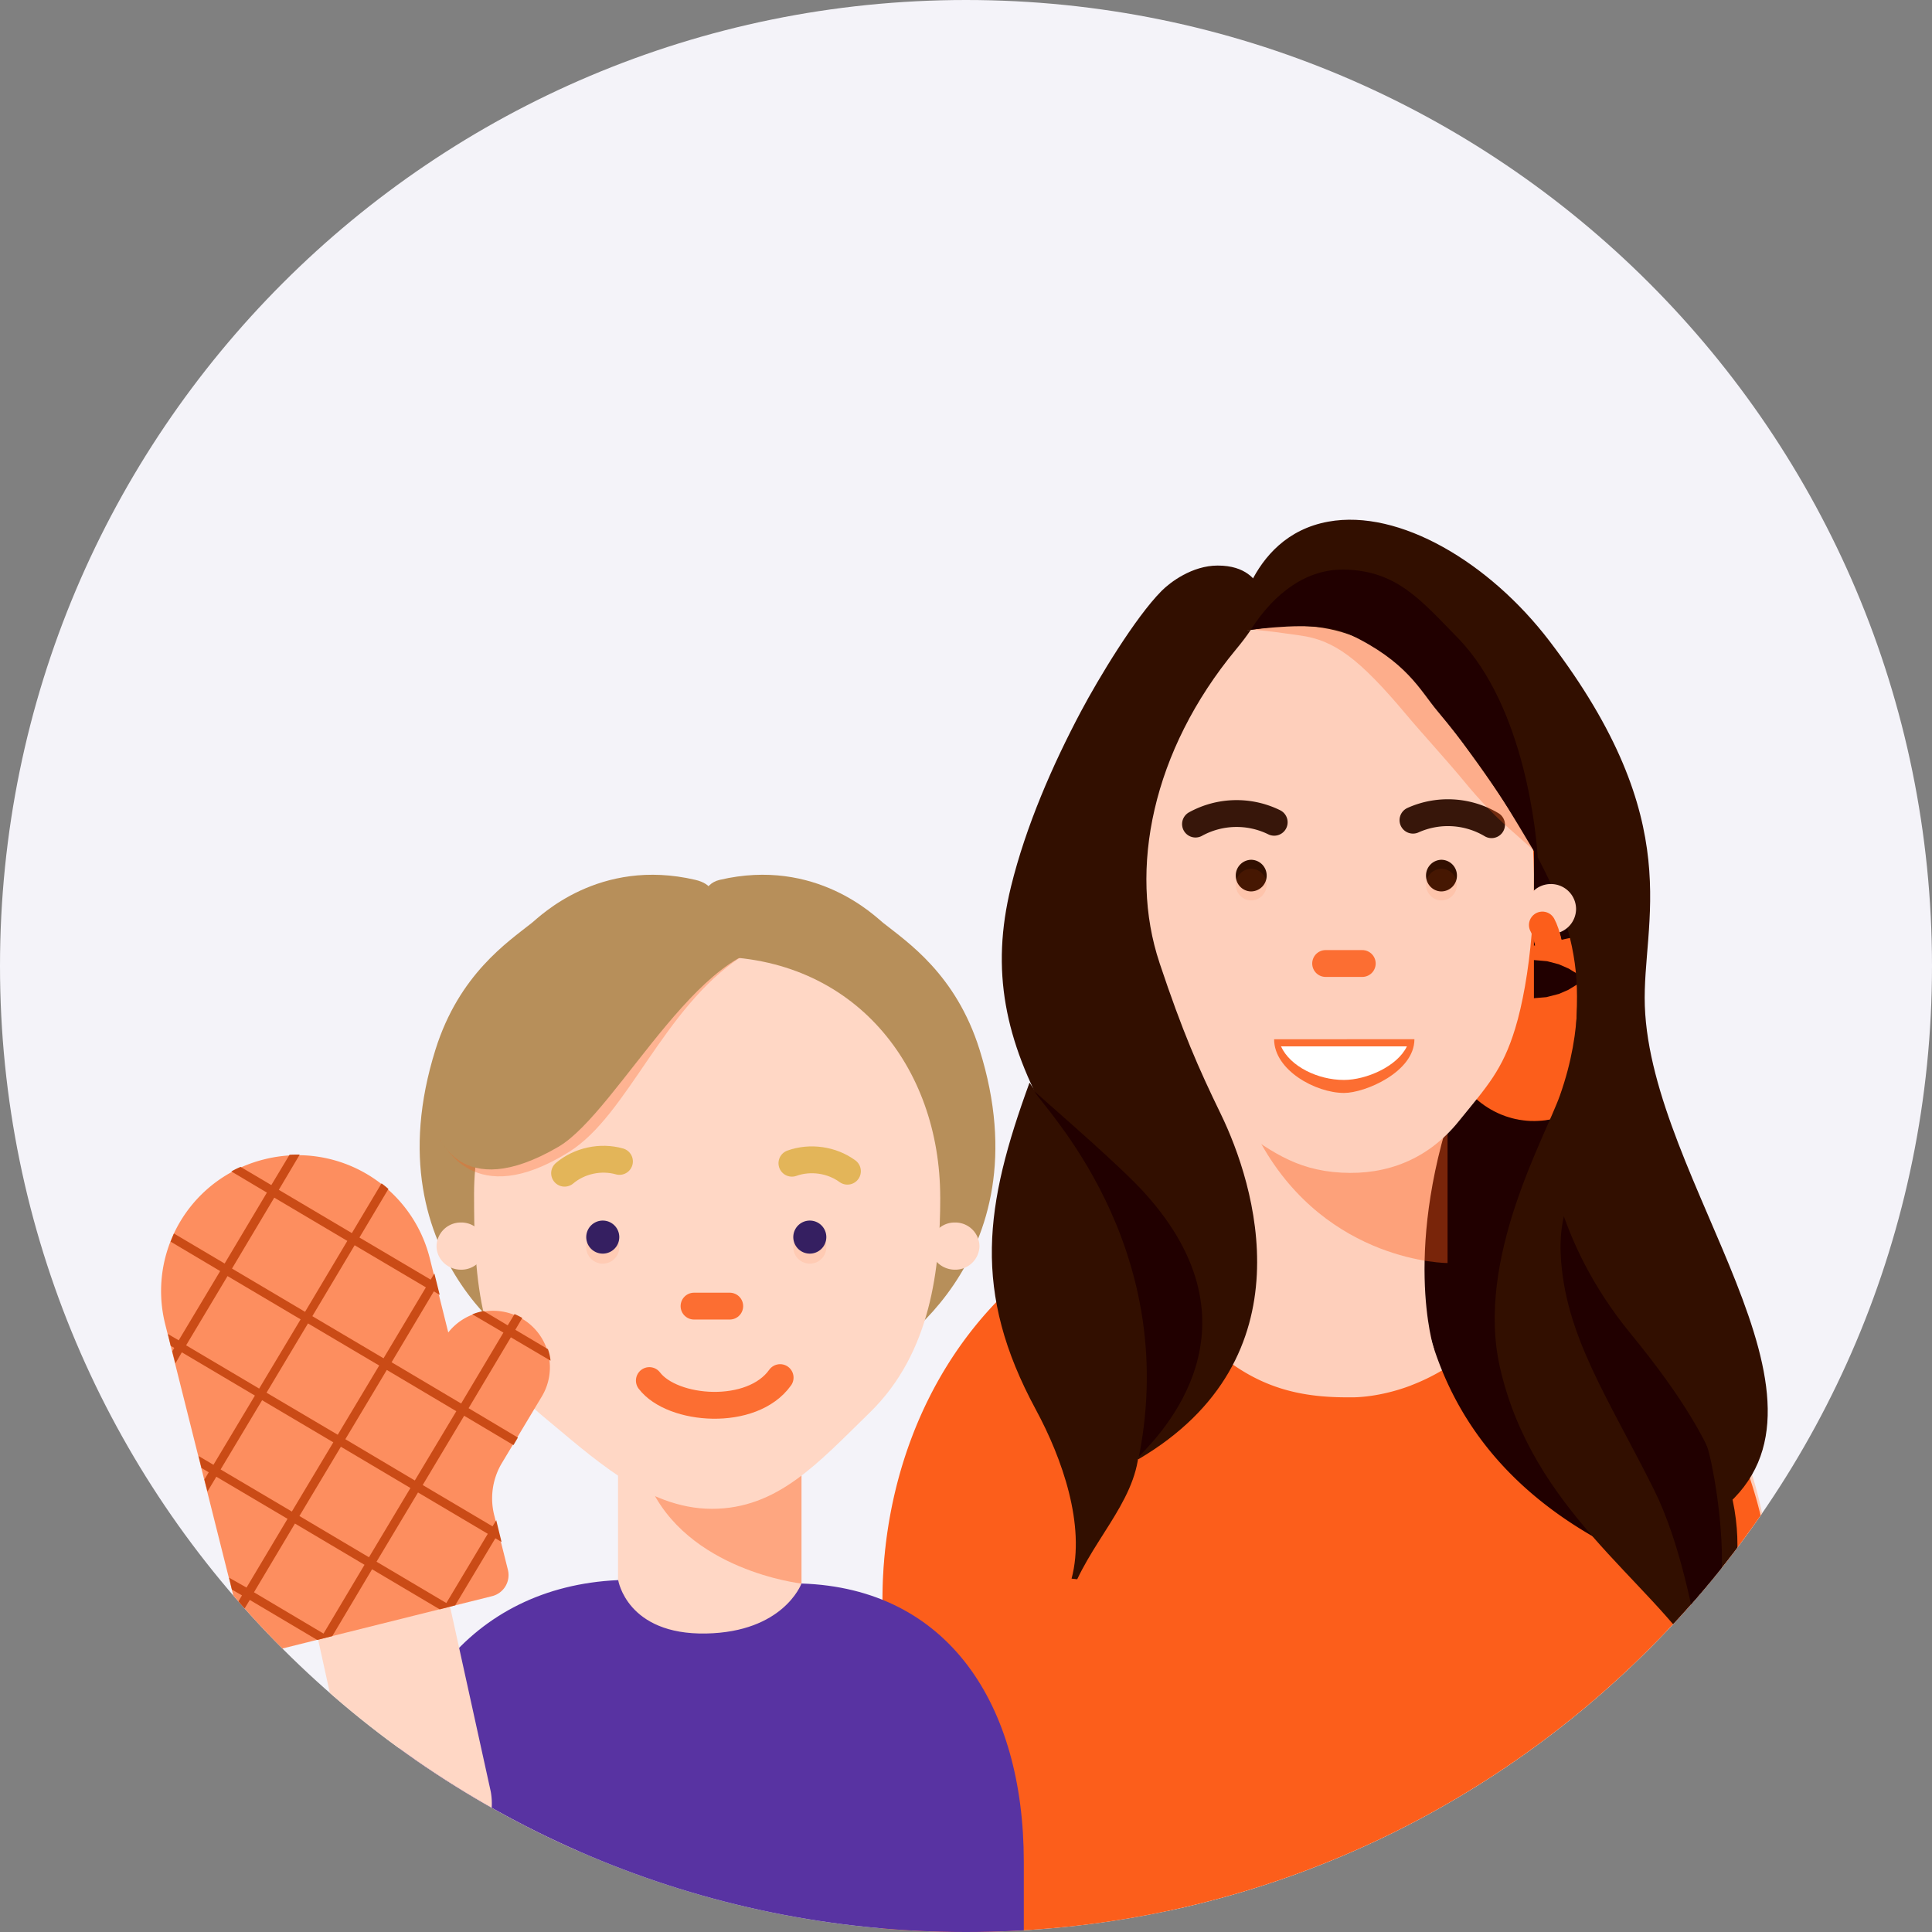
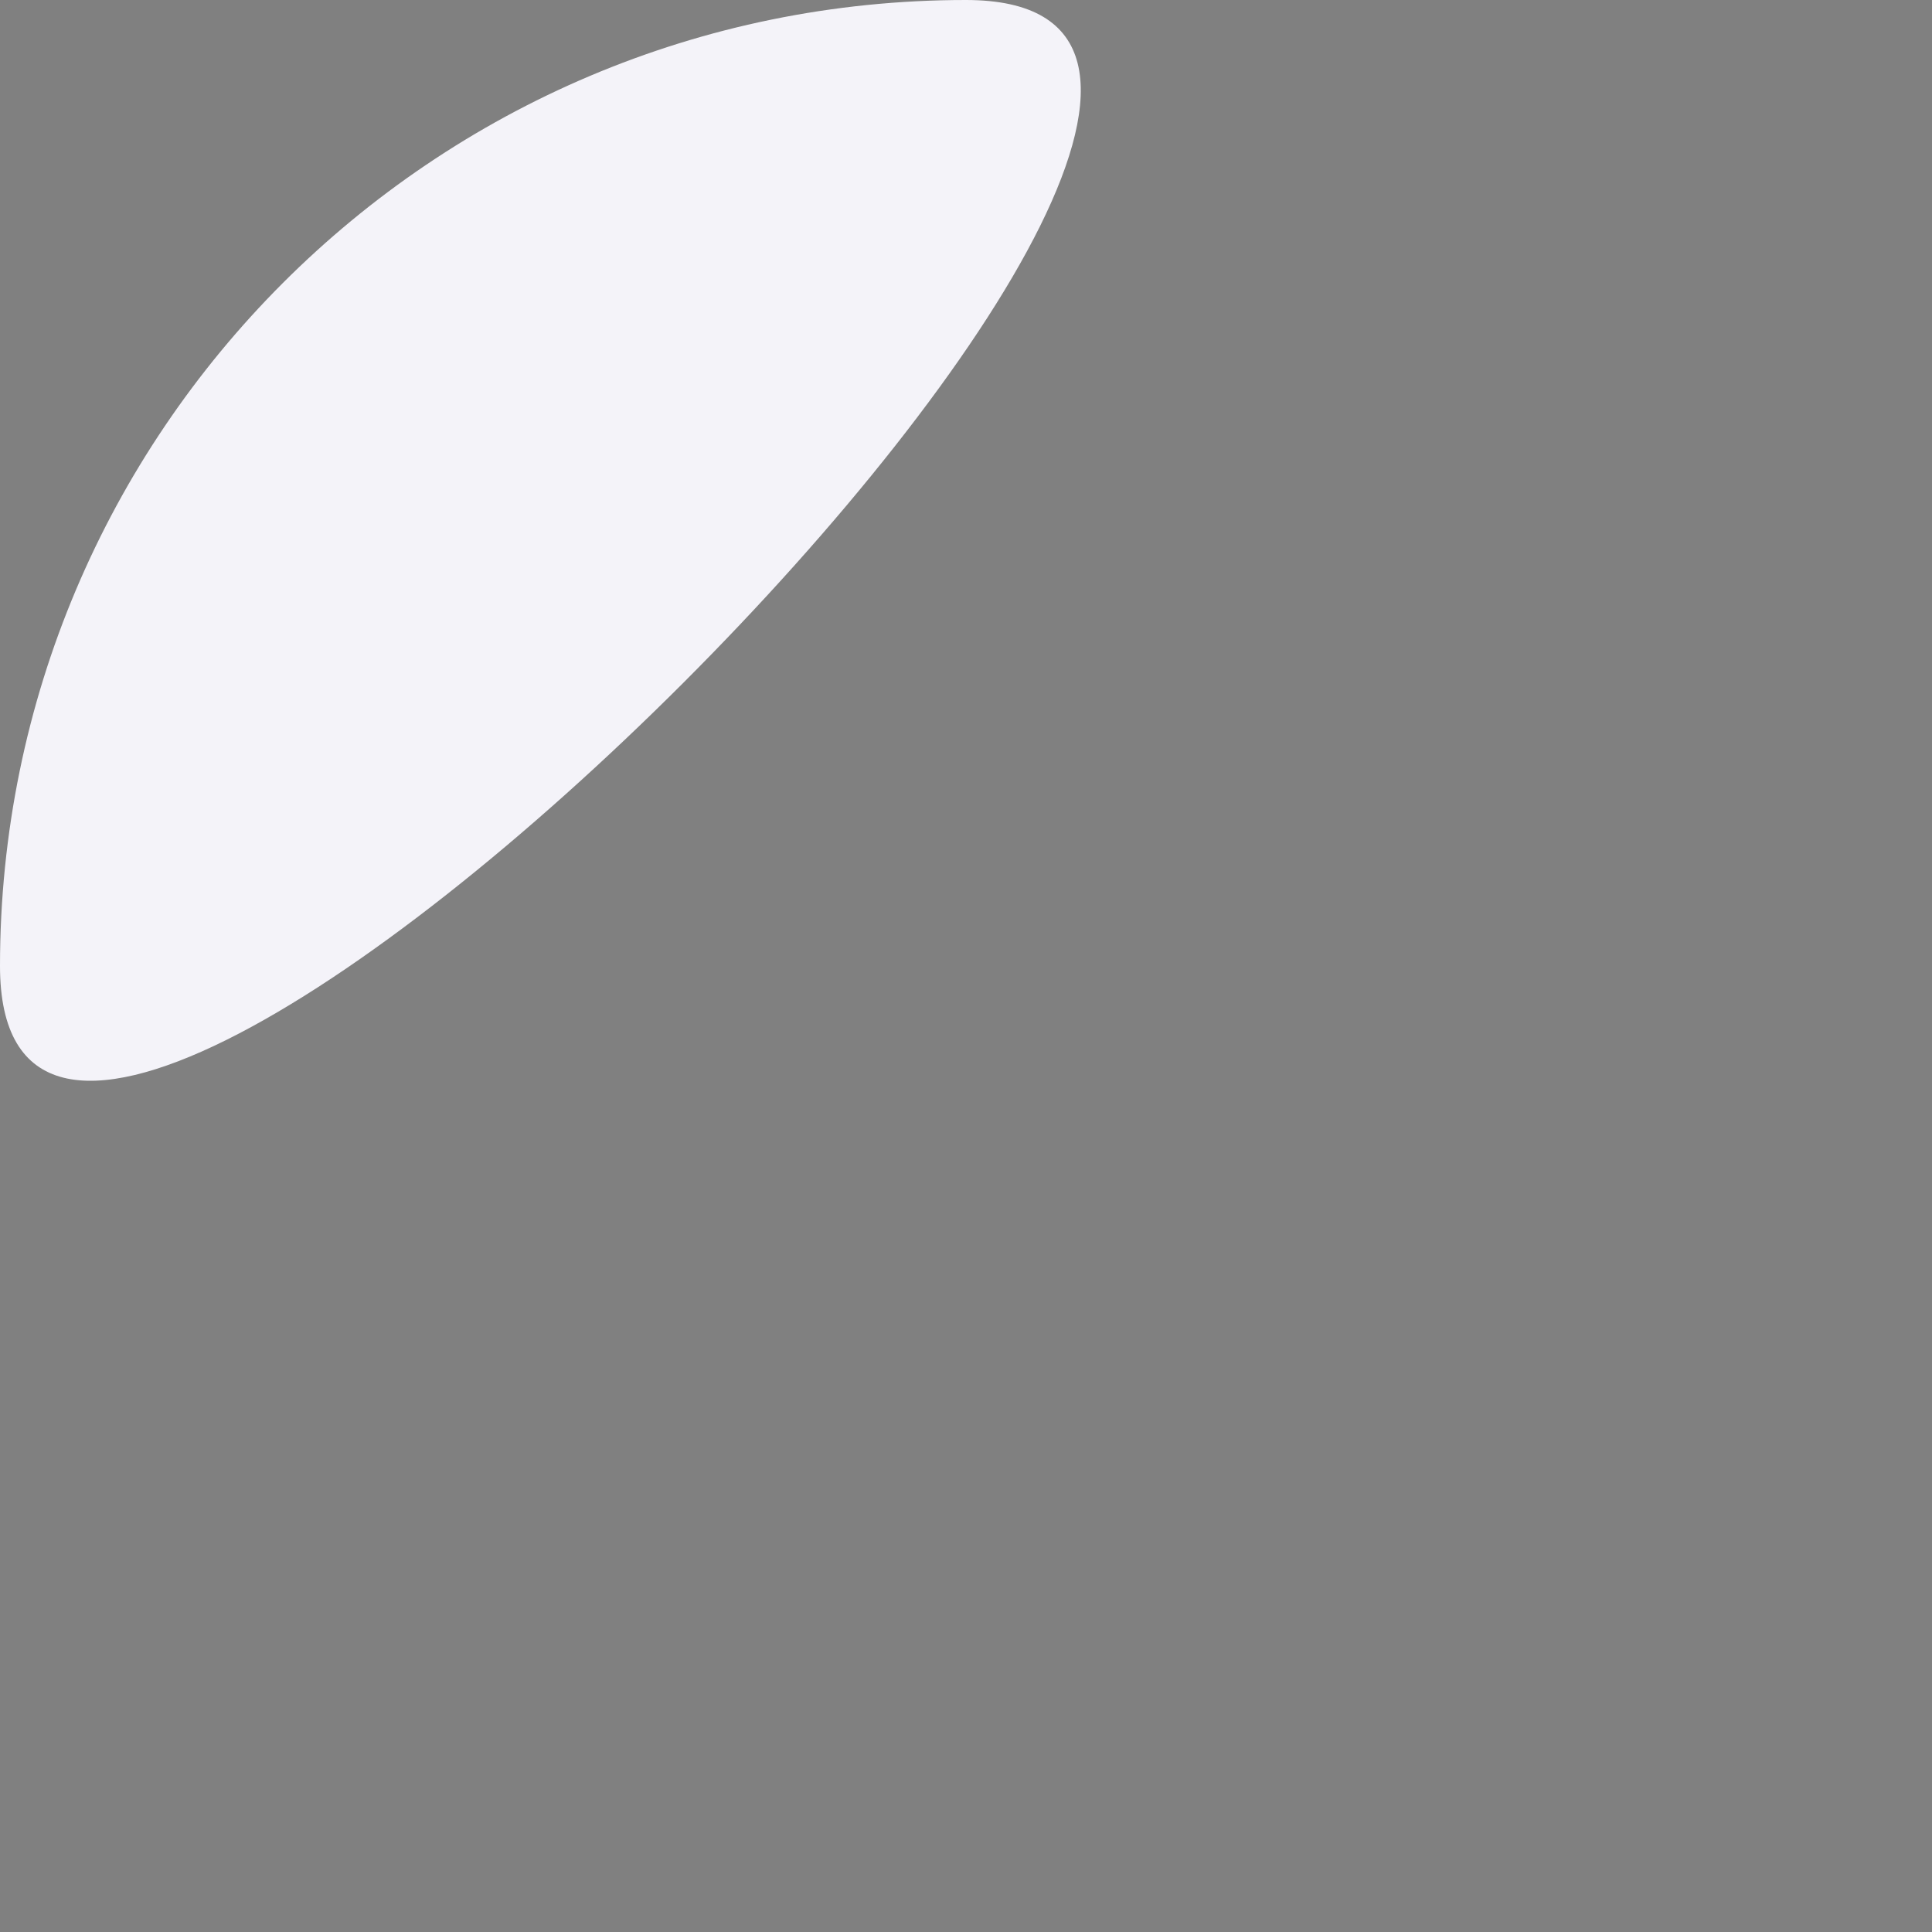
<svg xmlns="http://www.w3.org/2000/svg" width="48" height="48" fill="none" viewBox="0 0 48 48">
  <rect x="0" y="0" width="48" height="48" fill="#808080" stroke="none" />
  <g clip-path="url(#a)">
    <path fill="#f4f3f9" d="M0 24C0 10.745 10.745 0 24 0s24 10.745 24 24-10.745 24-24 24S0 37.255 0 24" />
    <g clip-path="url(#b)">
      <path fill="#fecfbb" d="M44 39.733v5.478c-2.717 1.651-6.465 2.671-10.602 2.671-4.6 0-8.716-1.261-11.473-3.247v-4.902a10 10 0 0 1 .008-.404c.1-2.62 1.168-4.992 2.859-6.773a10.5 10.5 0 0 1 2.883-2.147l.045-.022.035-.018a10.3 10.3 0 0 1 2.527-.869q.337-.07.681-.116a10.5 10.5 0 0 1 1.454-.1h1.091a10.5 10.5 0 0 1 2.072.204 10 10 0 0 1 1.072.273 10.4 10.4 0 0 1 2.477 1.147q.578.366 1.1.802h.001q.094.078.184.157.323.282.621.588a10.5 10.5 0 0 1 1.17 1.432 10.4 10.4 0 0 1 1.793 5.674l.001.073z" />
      <path fill="#fc5e1b" d="M44 39.733v5.478c-2.717 1.65-6.465 2.671-10.602 2.671-4.6 0-8.716 6.739-11.473 4.753V39.733a10 10 0 0 1 .008-.404c.084-2.398.924-5 2.819-6.979a9.6 9.6 0 0 1 2.606-1.926l.25-.123.067.108.13.202q.007.01.012.02c.748 1.155 1.403 2.004 2.032 2.618q.192.187.381.346.201.169.402.308c.899.626 1.8.822 2.907.813 0 0 .65.031 1.504-.29l.03-.013a5 5 0 0 0 .754-.366c.435-.26.887-.62 1.31-1.12.501-.59.962-1.374 1.31-2.415a10 10 0 0 0 .095-.301 9 9 0 0 1 .415.286 11 11 0 0 1 1.408 1.221q.346.351.67.737c.452.534.87 1.113 1.241 1.723.492.806.902 1.667 1.199 2.548.315.936.502 1.895.523 2.835l.002.073z" />
      <path fill="#210000" d="M26.766 24.776c.556 1.729.932 8.5 2.505 9.096s6.079-6.974 5.946-5.315c-.206 2.57-.309 6.914 4.341 9.605 1.999 1.157-.114-12.442.058-13.53.13-.82-.014-1.665-.223-2.465-.3-1.147-.742-2.26-1.4-3.209a5.5 5.5 0 0 0-.998-1.116c-.938-.78-2.137-1.101-3.312-1.14-1.736-.059-3.539.504-4.799 1.822-.478.501-.867 1.095-1.253 1.684-.256.39-.515.79-.652 1.247-.136.458-.132.993.117 1.388z" />
      <path stroke="#fc5e1b" stroke-miterlimit="10" stroke-width="4" d="M38.467 23.418c.054.254.087.568.087.908 0 .843-.199 1.526-.444 1.526s-.443-.683-.443-1.526.198-1.526.443-1.526" />
      <path stroke="#fc5e1b" stroke-miterlimit="10" stroke-width=".667" d="M38.32 22.982c.058.107.108.256.147.435" />
      <path fill="#fecfbb" d="M33.2 34.51c-1.35-.04-2.918-1.368-2.918-2.488v-4.988s6.48-1.396 5.969 0c-1.448 3.949-.627 6.47-.627 6.47 0 1.121-1.153 1.044-2.424 1.006" />
      <path fill="#fc5e1b" d="M35.964 31.38s-2.974 0-4.634-2.97c-.564-1.008 4.634-.337 4.634-.337z" opacity=".4" style="mix-blend-mode:multiply" />
      <path fill="#fecfbb" d="M32.21 14.814c-4.474 0-3.915 6.062-4.452 5.946-.113-.025.685 3.183.864 4.228.181 1.064 1.053 2.264 1.92 2.88.983.7 1.611 1.2 2.782 1.266 1.14.064 2.157-.337 2.91-1.266.714-.88 1.095-1.28 1.411-2.317.359-1.175.61-3.336.37-5.343-.347-2.913-3.964-5.394-5.806-5.394" />
      <path fill="#fc6e32" d="M31.655 25.82c0 .766 1.029 1.334 1.739 1.334.518 0 1.747-.52 1.747-1.335z" />
      <path fill="#fff" d="M31.826 25.997c.228.5.916.834 1.563.834.555 0 1.325-.335 1.565-.834z" />
      <path stroke="#fc6e32" stroke-linecap="round" stroke-linejoin="round" stroke-width=".667" d="M32.935 23.938h.91" />
      <path fill="#320f00" d="M31.086 22.147a.39.39 0 0 0 .384-.393.39.39 0 0 0-.384-.393.39.39 0 0 0-.384.393c0 .217.172.393.384.393M35.813 22.147a.39.39 0 0 0 .384-.393.39.39 0 0 0-.384-.393.39.39 0 0 0-.384.393c0 .217.172.393.384.393" />
-       <path fill="#fc5e1b" d="M35.813 22.37a.39.39 0 0 0 .384-.393.39.39 0 0 0-.384-.393.39.39 0 0 0-.384.393c0 .217.172.393.384.393M31.086 22.37a.39.39 0 0 0 .384-.393.39.39 0 0 0-.384-.393.39.39 0 0 0-.384.393c0 .217.172.393.384.393" opacity=".1" style="mix-blend-mode:multiply" />
      <path stroke="#37160a" stroke-linecap="round" stroke-miterlimit="10" stroke-width=".667" d="M29.702 20.474a2.12 2.12 0 0 1 1.955-.045M35.105 20.377a2.12 2.12 0 0 1 1.952.112" />
      <path fill="#ffdac7" d="M27.758 23.26c.412 0 .746-.321.746-.718s-.334-.717-.746-.717-.746.321-.746.717c0 .397.334.718.746.718" />
      <path fill="#320f00" d="M26.98 29.005c.467 1.365 1.106 5.11 1.301 6.534s-.896 2.39-1.518 3.697l-.14-.015c.352-1.328-.234-2.99-.888-4.2-1.59-2.941-1.27-5.074-.157-8.123z" />
      <path fill="#fc5e1b" d="M38.09 21.114c.283-.382-.29-.961-.523-1.374-.43-.761-.767-1.575-1.23-2.316-.464-.742-1.08-1.425-1.885-1.754-.648-.266-1.365-.283-2.065-.297-.217-.004-1.77.272-1.46.266.35-.006 1.174.122 1.379.15.834.115 1.453.559 2.621 1.952.434.517 1.002 1.128 1.479 1.707q.5.612 1.091 1.139l.594.526" opacity=".3" style="mix-blend-mode:multiply" />
      <path fill="#320f00" d="M38.382 21.623c.421.812 1.209 2.086 1.473 3.008.22.771.21 2.036.432 2.807.812 2.834 1.983 6 2.344 8.544 1.268 2.93-.076 4.72-.363 5.3-1.302-2.046-4.194-3.766-5.002-7.308-.615-2.698 1.123-5.72 1.492-6.764 1.161-3.295-.376-5.587-.376-5.587" />
      <path fill="#210000" d="M40.864 33.052c-.628-1.428-.736-2.502-1.498-3.87-.475.541-.625 1.286-.59 1.992.098 1.993 1.158 3.518 2.315 5.832.652 1.306 1.011 3.163 1.183 4.277.061-.12.462-.912.504-2.352.033-1.157-.237-2.623-.368-3.004-.378-1.098-1.071-1.796-1.546-2.875" />
      <path fill="#320f00" d="M38.496 15.926c-1.489-1.95-3.729-3.287-5.494-2.966-2.066.375-2.303 2.753-2.303 2.753 1.122-.183 3.082-.626 4.719 1.512 2.563 3.348 3.764 5.3 3.762 7.526-.003 2.925-.88 3.323-.717 3.744 0 0 .097 2.26 2.054 4.644 2.695 3.285 2.285 4.34 2.285 4.34 3.314-2.723-1.787-8.102-1.937-12.492-.071-2.108 1.094-4.524-2.369-9.061" />
      <path fill="#210000" d="M33.377 14.151c1.315.017 1.913.748 2.83 1.685 1.709 1.744 1.972 5.02 1.997 5.466-.645-1.061-1.175-2.063-2.494-3.639-.437-.521-.754-1.228-2.2-1.913-.631-.298-1.764-.179-2.433-.106.598-.936 1.402-1.504 2.3-1.492" />
      <path fill="#fecfbb" d="M38.53 23.202a.623.623 0 0 0 .627-.62.623.623 0 0 0-.626-.618.623.623 0 0 0-.626.619c0 .341.28.619.626.619" />
      <path fill="#320f00" d="M28.806 23.917c.576 1.723.963 2.605 1.527 3.766.831 1.713 2.232 6.058-2.052 8.573-.241-.074-1.117-6.459-2.211-8.43-1.1-1.983-1.465-3.705-.952-5.798.369-1.503 1.035-3.029 1.739-4.354.432-.814 1.348-2.336 2.004-2.995.209-.21.755-.628 1.393-.628.702 0 .94.363 1.044.545.09.155-.419.752-.504.996-.047.135.284.052.284.052q-.145.22-.372.493c-2.084 2.519-2.67 5.471-1.899 7.781" />
      <path fill="#210000" d="M28.45 29.652c2.985 3.312.428 5.942-.153 6.534 1.042-5.286-2.41-8.7-2.595-9.071.66.592 2.15 1.873 2.749 2.537" />
      <path stroke="#fc5e1b" stroke-linecap="round" stroke-miterlimit="10" stroke-width=".667" d="M38.32 22.982c.058.107.108.256.147.435" />
      <path fill="#b78f5a" d="M22.382 28.252c.618 1.3.2 4.01-.903 5.636.44-.108 4.512-2.536 2.858-7.81-.587-1.876-1.801-2.677-2.398-3.152-.189-.15-1.662-1.628-4.058-1.066-.862.202-.291 1.844-.363 2.434-.03.255 1.066-.76 2.383.523 1.095 1.066 1.143.62 2.48 3.435z" />
      <path fill="#b78f5a" d="M12.775 28.252c-.619 1.3-.2 4.01.903 5.636-.44-.108-4.512-2.536-2.859-7.81.588-1.876 1.802-2.677 2.398-3.152.19-.15 1.662-1.628 4.06-1.066.861.202.29 1.056.361 1.646.031.255-1.065-.76-2.382.522-1.095 1.067-1.143 1.408-2.481 4.224" />
      <path fill="#ffdfcf" d="M9.91 45.986c0-3.802 3.094-6.884 6.912-6.884h1.272c3.818 0 6.912 3.082 6.912 6.884z" />
      <path fill="#ffd7c5" d="M15.355 36.277h4.558V39.7a2.164 2.164 0 0 1-2.168 2.16h-.222a2.164 2.164 0 0 1-2.168-2.16z" />
-       <path fill="#fc5e1b" d="M19.913 39.343s-2.86-.315-3.8-2.496c-.374-.868 3.8-.314 3.8-.314z" opacity=".4" style="mix-blend-mode:multiply" />
      <path fill="#5833a2" d="M25.436 46.257v8.193c-2.358.997-4.953-6.45-7.678-6.45-2.954 0-5.756-.65-8.27-1.812.026-3.874 2.197-6.762 5.86-6.93h.011s.213 1.364 2.185 1.326c1.902-.037 2.355-1.205 2.368-1.241l.001-.001c3.64.117 5.523 3.002 5.523 6.915" />
      <path fill="#ffd7c5" d="M23.36 29.748c0 1.748-.225 3.86-1.748 5.344-1.287 1.254-2.289 2.394-3.925 2.394s-2.983-1.3-4.246-2.34c-1.621-1.336-1.663-3.736-1.663-5.49 0-3.256 2.378-5.89 5.909-5.89s5.672 2.726 5.672 5.982" />
      <path fill="#fc5e1b" d="M14.975 31.395a.41.41 0 1 0 .001-.822.41.41 0 0 0-.001.822M20.119 31.395a.41.41 0 1 0 .002-.822.41.41 0 0 0-.002.822" opacity=".1" style="mix-blend-mode:multiply" />
      <path fill="#351f61" d="M14.975 31.146a.41.41 0 1 0 .001-.821.41.41 0 0 0-.001.821M20.119 31.146a.41.41 0 1 0 .001-.821.41.41 0 0 0-.001.821" />
-       <path stroke="#fc6e32" stroke-linecap="round" stroke-linejoin="round" stroke-width=".667" d="M17.243 32.45h.887M16.133 34.3c.573.753 2.55.909 3.249-.074" />
      <path stroke="#e3b559" stroke-linecap="round" stroke-linejoin="round" stroke-width=".667" d="M14.027 29.148c.37-.312.898-.425 1.363-.293M19.675 28.9c.454-.163.99-.087 1.379.198" />
      <path fill="#ffd7c5" d="M23.727 31.545a.6.6 0 0 0 .608-.586.6.6 0 0 0-.608-.586.6.6 0 0 0-.61.586c0 .323.273.586.61.586M11.454 31.545a.6.6 0 0 0 .609-.586.6.6 0 0 0-.609-.586.6.6 0 0 0-.608.586c0 .323.272.586.608.586" />
      <path fill="#fc5e1b" d="M15.272 23.655c2.845-2.295 3.15.112 3.15.112-1.95 1.275-2.817 3.932-4.28 4.849-2.403 1.505-3.112-.236-3.213-.3 0 0 .755-.49 1.907-2.104.695-.974 1.936-2.154 2.436-2.557" opacity=".3" style="mix-blend-mode:multiply" />
      <path fill="#b78f5a" d="M14.901 23.477c2.94-2.228 4.814.106 4.814.106-2.13-.646-4.328 4.024-5.84 4.908-2.486 1.451-2.983-.349-3.088-.415 0 0 .412-.519 1.6-2.102.716-.955 1.997-2.105 2.514-2.497" />
      <path fill="#ffd7c5" d="M8.893 45.233a1.69 1.69 0 0 0 3.3-.72L10.21 35.5a1.69 1.69 0 0 0-3.3.72z" />
      <path fill="#fd8e5f" d="m4.103 32.895 1.943 7.74c.07.295.365.468.661.399l5.511-1.376a.54.54 0 0 0 .4-.659l-.335-1.338a1.71 1.71 0 0 1 .197-1.33l.98-1.634a1.403 1.403 0 0 0-.482-1.93 1.42 1.42 0 0 0-1.841.337l-.46-1.846a3.384 3.384 0 0 0-4.109-2.455 3.37 3.37 0 0 0-2.465 4.091" />
      <path fill="#ca4b16" d="m5.692 39.198.07.295.25.144-.145.248.077.297.262-.432 1.675.994.374-.094.989-1.662 1.681.996.384-.1.998-1.666.154.092-.132-.54-.092.152-1.735-1.027 1.03-1.721 1.225.729.11-.187-1.225-.73 1.05-1.761.986.58q-.014-.144-.065-.286l-.81-.481.173-.294c-.06-.034-.129-.07-.192-.096l-.17.28-.595-.356a1.4 1.4 0 0 0-.284.082l.772.454-1.05 1.762-1.728-1.025 1.05-1.762.146.09-.133-.534-.092.153-1.77-1.046.72-1.207a2 2 0 0 0-.171-.138l-.737 1.235-1.815-1.075.519-.875a3 3 0 0 0-.253.004l-.452.753-.764-.452q-.119.05-.23.113l.884.526-1.05 1.762-1.26-.746-.083.202 1.232.732-1.03 1.72-.268-.157.07.295.088.05-.05.087.078.298.16-.275 1.815 1.075-1.03 1.72-.368-.218.07.296.181.108-.108.18.077.297.22-.367 1.769 1.046-1.019 1.708-.431-.244zm.82-4.41 1.769 1.046-1.03 1.72-1.77-1.046zm.11-.187 1.03-1.721 1.769 1.046-1.03 1.72zm-.969-2.897 1.816 1.075-1.03 1.72-1.815-1.075zm2.976-.874-1.05 1.762-1.815-1.075 1.05-1.762zm.9 2.916L7.76 32.7l1.051-1.762 1.77 1.046zm.777 3.036L8.58 35.757l1.03-1.721 1.727 1.025zM9.355 38.8l1.03-1.72 1.734 1.027-1.03 1.72zm-.188-.11-1.728-1.025 1.03-1.721 1.728 1.025zm-2.857.87 1.018-1.708 1.728 1.025-1.018 1.709z" />
    </g>
  </g>
  <defs>
    <clipPath id="a">
-       <path fill="#fff" d="M0 24C0 10.745 10.745 0 24 0s24 10.745 24 24-10.745 24-24 24S0 37.255 0 24" />
+       <path fill="#fff" d="M0 24C0 10.745 10.745 0 24 0S0 37.255 0 24" />
    </clipPath>
    <clipPath id="b">
      <path fill="#fff" d="M4 12.912h40V48H4z" />
    </clipPath>
  </defs>
</svg>